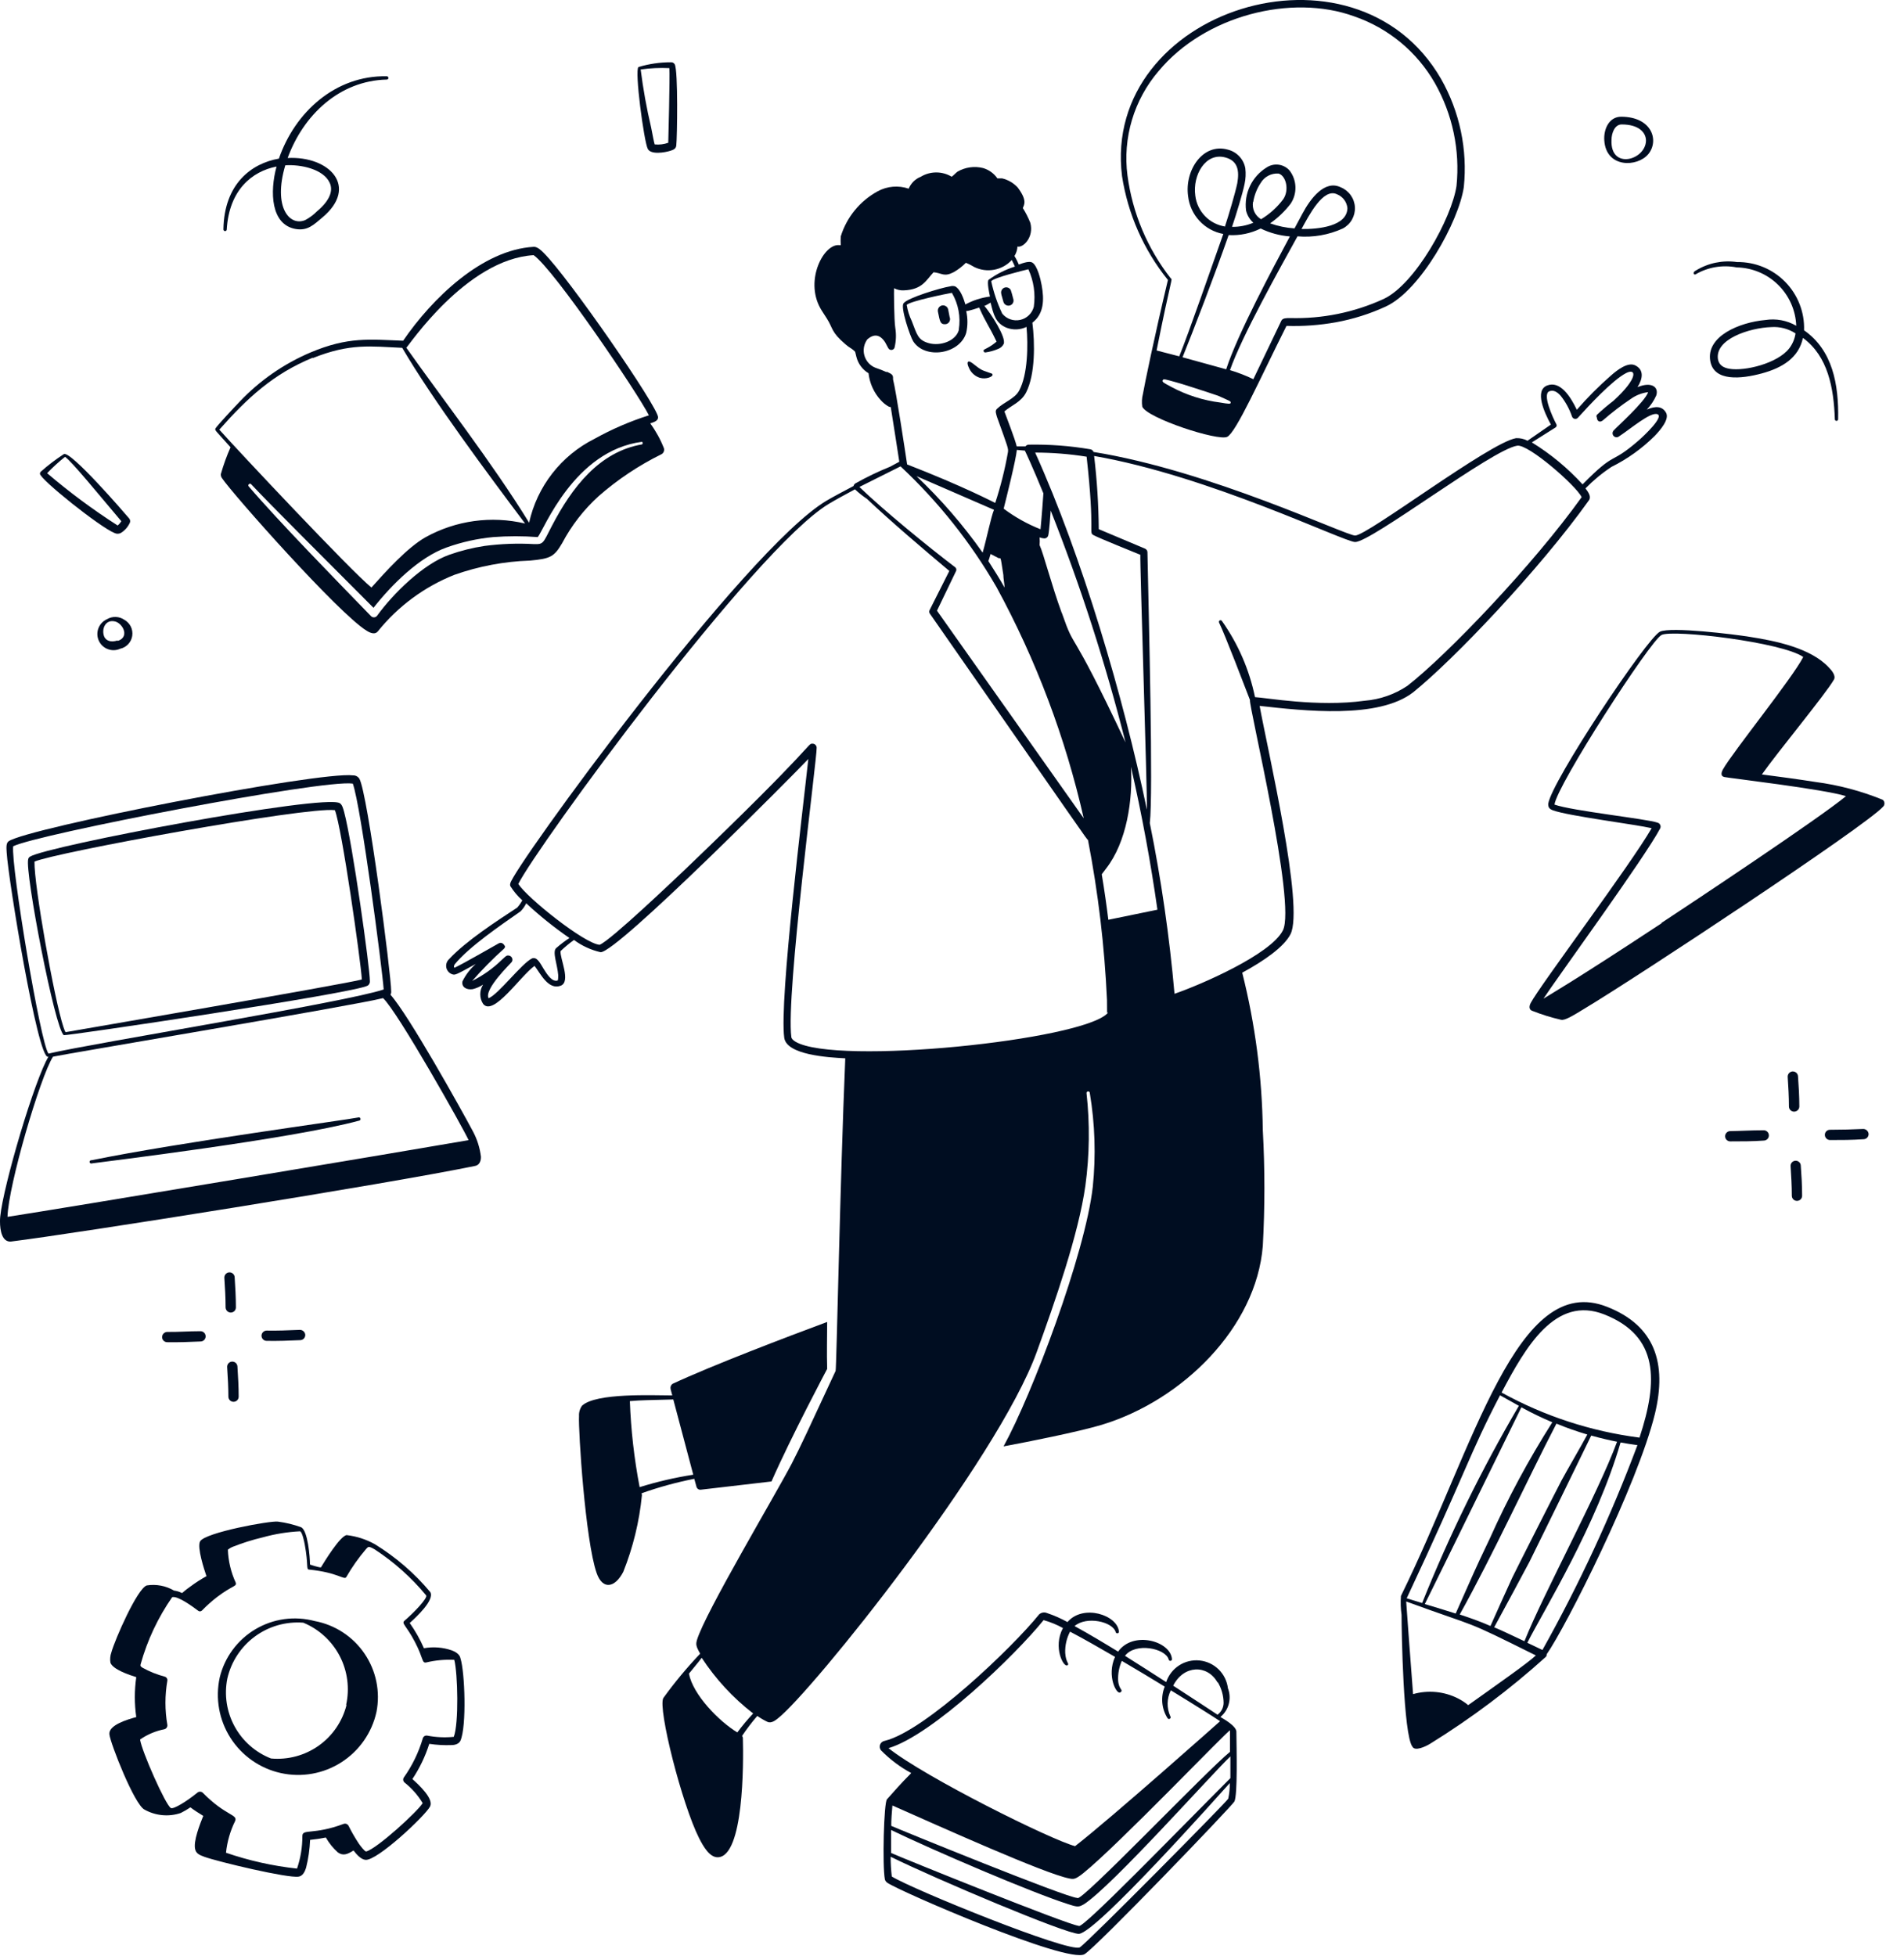
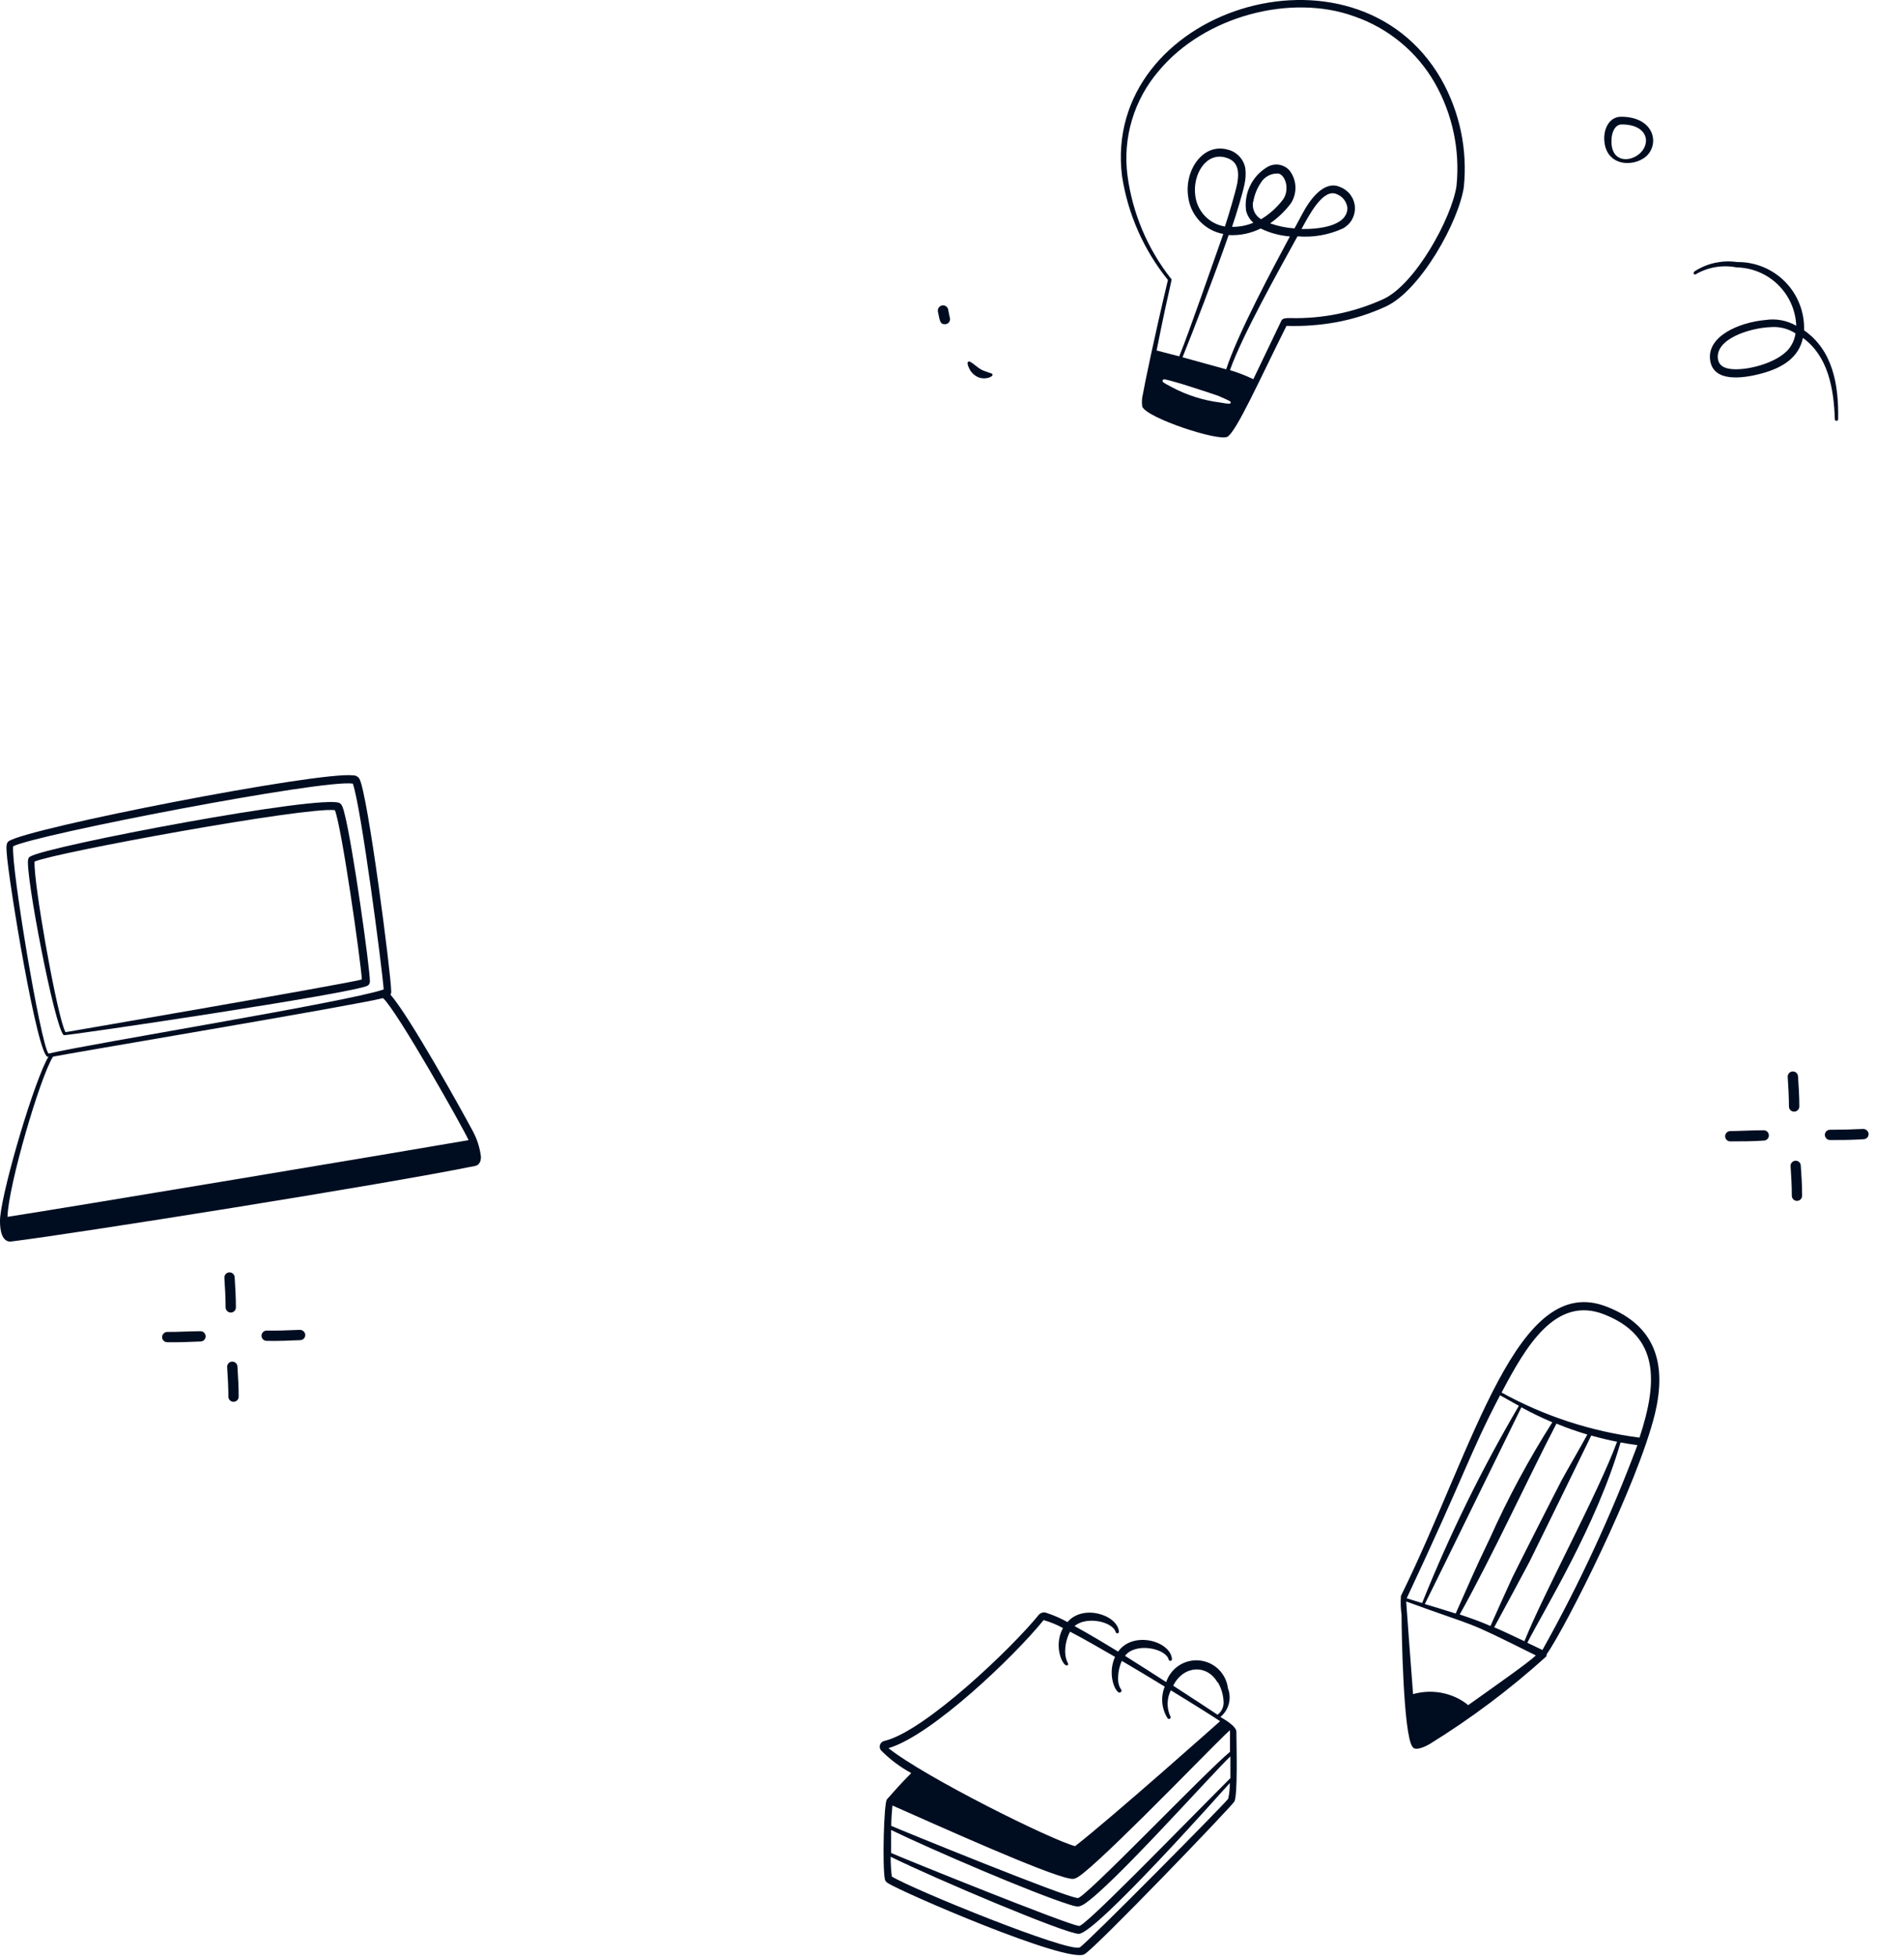
<svg xmlns="http://www.w3.org/2000/svg" fill="none" height="100%" overflow="visible" preserveAspectRatio="none" style="display: block;" viewBox="0 0 74 76" width="100%">
  <g id="Group">
-     <path d="M24.94 58.029C25.607 57.792 26.29 57.605 26.984 57.468L27.068 57.776C27.078 57.813 27.1 57.844 27.131 57.866C27.162 57.887 27.199 57.897 27.236 57.892L29.984 57.572C30.74 55.849 32.128 53.236 32.148 53.197C32.128 52.544 32.148 51.996 32.148 51.373C30.576 51.956 27.668 53.065 26.148 53.773C26.114 53.795 26.087 53.827 26.072 53.865C26.057 53.903 26.055 53.945 26.064 53.984C26.064 53.984 26.092 54.084 26.128 54.228C25.384 54.228 23.156 54.12 22.62 54.629C22.537 54.745 22.496 54.886 22.504 55.029C22.472 55.581 22.748 59.868 23.188 61.129C23.416 61.788 23.896 61.717 24.224 61.084C24.604 60.133 24.848 59.132 24.948 58.112C24.948 58.06 24.936 58.065 24.94 58.029ZM24.48 54.449C24.968 54.408 25.12 54.416 26.168 54.385C26.356 55.096 26.744 56.56 26.944 57.309C26.239 57.418 25.542 57.58 24.86 57.792C24.648 56.689 24.521 55.571 24.48 54.449Z" fill="#000D21" id="Vector" />
-     <path d="M61.756 19.44C61.856 19.3 61.728 19.12 61.62 18.98C61.926 18.666 62.266 18.385 62.632 18.144C63.251 17.836 63.817 17.431 64.308 16.944C64.512 16.732 64.896 16.296 64.752 16.04C64.608 15.784 64.352 15.768 64.004 15.916C64.155 15.758 64.278 15.576 64.368 15.376C64.48 15.064 64.216 14.812 63.644 15.044C63.852 14.712 63.9 14.364 63.548 14.196C63.264 14.06 62.848 14.384 62.608 14.596C62.137 15.008 61.695 15.452 61.284 15.924C61.032 15.396 60.632 14.788 60.132 14.98C59.632 15.172 60.02 16.032 60.276 16.5L59.368 17.128C59.231 17.054 59.076 17.02 58.92 17.028C57.888 17.204 53.148 20.812 52.668 20.812C52.3 20.812 47.044 18.292 42.5 17.564C42.492 17.537 42.475 17.513 42.453 17.495C42.431 17.476 42.405 17.464 42.376 17.46C41.584 17.325 40.78 17.265 39.976 17.28C39.952 17.282 39.928 17.289 39.907 17.301C39.885 17.312 39.867 17.329 39.852 17.348H39.516C39.436 17.024 39.14 16.276 39.036 15.988C39.308 15.752 39.684 15.632 39.88 15.252C40.24 14.548 40.224 13.324 40.124 12.54C40.576 12.196 40.588 11.644 40.484 11.08C40.444 10.852 40.32 10.336 40.128 10.208C40.02 10.136 39.792 10.208 39.596 10.28C39.4 9.824 39.4 10.032 39.48 9.848C39.517 9.764 39.539 9.673 39.544 9.58C39.756 9.644 40.196 9.22 40.044 8.66C39.965 8.46 39.867 8.267 39.752 8.084C39.808 7.948 39.928 7.784 39.552 7.284C39.39 7.11 39.18 6.987 38.948 6.932H38.764C38.632 6.74 38.437 6.599 38.212 6.532C37.874 6.446 37.514 6.496 37.212 6.672C37.132 6.732 37.068 6.812 36.988 6.868C36.807 6.759 36.6 6.701 36.388 6.701C36.177 6.701 35.969 6.759 35.788 6.868C35.682 6.91 35.586 6.972 35.505 7.052C35.424 7.132 35.36 7.227 35.316 7.332C35.12 7.265 34.912 7.239 34.706 7.256C34.499 7.273 34.298 7.333 34.116 7.432C33.425 7.807 32.908 8.437 32.676 9.188C32.67 9.302 32.67 9.415 32.676 9.528H32.632C32.032 9.44 31.268 10.864 31.88 11.972C31.952 12.104 32.044 12.228 32.132 12.372C32.388 12.772 32.288 12.892 32.86 13.38C33.028 13.524 33.056 13.512 33.16 13.6C33.264 13.688 33.224 13.644 33.284 13.868C33.317 14 33.376 14.124 33.457 14.234C33.538 14.343 33.639 14.435 33.756 14.504C33.799 14.896 33.966 15.263 34.232 15.552C34.317 15.647 34.415 15.728 34.524 15.792C34.554 15.809 34.587 15.819 34.62 15.82C34.74 16.564 34.888 17.532 34.952 17.944L34.596 18.136C34.131 18.324 33.678 18.542 33.24 18.788C33.206 18.812 33.182 18.848 33.172 18.888C32.748 19.112 32.348 19.324 32.12 19.46C28.944 21.344 19.924 33.764 19.832 34.332C19.822 34.365 19.822 34.4 19.832 34.432C19.962 34.639 20.119 34.826 20.3 34.988C20.244 35.09 20.177 35.185 20.1 35.272C19.3 35.796 18.1 36.576 17.456 37.272C17.411 37.313 17.377 37.364 17.358 37.421C17.339 37.479 17.335 37.54 17.346 37.599C17.358 37.659 17.385 37.714 17.425 37.76C17.464 37.806 17.515 37.84 17.572 37.86C17.692 37.9 17.712 37.888 18.492 37.46C18.278 37.648 18.103 37.877 17.976 38.132C17.924 38.352 18.124 38.48 18.376 38.44C18.518 38.403 18.653 38.344 18.776 38.264C18.704 38.376 18.666 38.506 18.666 38.638C18.666 38.771 18.704 38.901 18.776 39.012C19.176 39.516 20.224 37.928 20.776 37.536C21 37.82 21.304 38.484 21.788 38.308C22.208 38.152 21.748 37.228 21.788 36.96C21.951 36.804 22.125 36.66 22.308 36.528C22.617 36.757 22.97 36.919 23.344 37.004C24.004 37.004 30.892 30.052 31.416 29.496C31.228 31.264 30.28 38.852 30.48 40.328C30.572 40.996 32.176 41.092 32.852 41.128C32.648 45.928 32.512 53.2 32.476 53.276C31.416 55.56 31.128 56.184 30.772 56.876C30.124 58.116 27.396 62.692 27.088 63.732C27.044 63.896 27.04 63.96 27.212 64.264C26.697 64.806 26.218 65.382 25.78 65.988C25.56 66.388 26.504 70.116 27.172 71.436C27.324 71.732 27.572 72.188 27.904 72.176C28.904 72.14 28.9 68.548 28.872 67.544C28.872 67.513 28.861 67.484 28.84 67.46C29.022 67.19 29.219 66.931 29.432 66.684C29.559 66.772 29.693 66.85 29.832 66.916C29.968 66.976 30.12 66.872 30.232 66.78C31.564 65.732 38.748 56.78 40.288 52.556C40.988 50.628 41.92 47.964 42.184 46.076C42.346 44.883 42.361 43.674 42.228 42.476C42.228 42.459 42.235 42.443 42.247 42.431C42.259 42.419 42.275 42.412 42.292 42.412C42.309 42.412 42.326 42.419 42.338 42.431C42.35 42.443 42.356 42.459 42.356 42.476C42.557 43.681 42.596 44.906 42.472 46.12C42.176 48.74 40.108 54.2 39.004 56.208C39.956 56.032 41.892 55.648 42.828 55.368C45.948 54.42 48.828 51.592 49.08 48.416C49.162 46.92 49.162 45.421 49.08 43.924C49.053 41.859 48.785 39.804 48.28 37.8C49.128 37.34 49.904 36.8 50.156 36.304C50.696 35.244 49.268 29.144 48.956 27.432C50.664 27.62 53.572 27.96 54.928 26.9C56.48 25.652 59.832 22.14 61.756 19.44ZM28.656 67.324C27.936 66.888 26.928 65.852 26.776 65.04C26.94 64.832 27.112 64.64 27.272 64.424C27.814 65.252 28.49 65.983 29.272 66.588C29.053 66.821 28.847 67.067 28.656 67.324ZM60.456 16.612C60.477 16.599 60.492 16.579 60.498 16.555C60.504 16.531 60.5 16.506 60.488 16.484C60.348 16.224 59.928 15.308 60.22 15.204C60.388 15.14 60.536 15.244 60.66 15.384C60.85 15.625 60.997 15.895 61.096 16.184C61.104 16.208 61.117 16.229 61.136 16.245C61.154 16.262 61.177 16.273 61.201 16.277C61.225 16.282 61.25 16.28 61.273 16.271C61.297 16.262 61.317 16.248 61.332 16.228C61.732 15.784 62.668 14.772 63.196 14.5C63.596 14.292 63.692 14.676 62.712 15.572C62.487 15.744 62.271 15.927 62.064 16.12C62.053 16.136 62.047 16.155 62.047 16.174C62.047 16.194 62.053 16.213 62.064 16.228C62.064 16.332 62.148 16.448 62.292 16.34C62.64 16.035 63.008 15.753 63.392 15.496C63.589 15.357 63.817 15.269 64.056 15.24C63.936 15.608 62.82 16.608 62.724 16.72C62.694 16.748 62.675 16.786 62.673 16.827C62.67 16.867 62.684 16.908 62.711 16.939C62.737 16.97 62.775 16.989 62.816 16.992C62.856 16.995 62.897 16.983 62.928 16.956C63.372 16.668 64.148 15.996 64.416 16.096C64.684 16.196 63.888 16.94 63.688 17.116C62.54 18.112 62.836 17.472 61.508 18.824C60.93 18.191 60.267 17.642 59.536 17.192L60.456 16.612ZM43.076 35.744C43.008 35.192 42.924 34.596 42.82 33.976L42.992 33.748C43.792 32.72 44.032 31.084 43.956 29.8C44.384 31.676 44.724 33.52 44.984 35.352L43.076 35.744ZM37.128 22.048C36.076 21.248 34.384 19.868 33.4 18.924L35 18.124C36.469 19.497 37.727 21.079 38.732 22.82C40.269 25.644 41.409 28.666 42.12 31.8L36.416 23.732L37.16 22.188C37.17 22.165 37.172 22.138 37.167 22.113C37.161 22.088 37.148 22.066 37.128 22.048ZM39.832 17.512C39.856 17.556 40.132 18.144 40.552 19.172C40.552 19.216 40.476 20.216 40.44 20.568C39.93 20.366 39.448 20.097 39.008 19.768C39.096 19.42 39.492 17.84 39.52 17.484L39.832 17.512ZM38.412 21.808C38.44 21.736 38.468 21.64 38.5 21.528L38.768 21.668C38.92 21.768 38.86 21.464 38.996 22.344C38.996 22.492 39.036 22.656 39.044 22.836C38.86 22.504 38.632 22.148 38.416 21.808H38.412ZM38.188 21.472C37.433 20.401 36.572 19.406 35.62 18.504L38.632 19.812C38.516 20.088 38.348 20.932 38.192 21.472H38.188ZM41.264 23.816C40.864 22.724 40.556 21.504 40.404 21.184C40.413 21.085 40.413 20.984 40.404 20.884C40.462 20.906 40.523 20.919 40.584 20.924C40.623 20.925 40.66 20.911 40.69 20.886C40.719 20.861 40.739 20.827 40.744 20.788C40.776 20.656 40.828 19.988 40.836 19.84C42 22.778 42.971 25.789 43.744 28.852C41.484 24.044 41.832 25.436 41.268 23.816H41.264ZM44.572 31.452C43.66 27.08 42.056 21.628 40.232 17.588C40.902 17.589 41.571 17.642 42.232 17.748C42.572 20.788 42.288 20.684 42.516 20.804C42.744 20.924 44.116 21.476 44.32 21.56C44.3 21.868 44.588 30.676 44.576 31.452H44.572ZM39.968 10.464C40.177 10.919 40.25 11.425 40.18 11.92C40.148 12.047 40.081 12.161 39.987 12.252C39.893 12.342 39.776 12.405 39.649 12.432C39.522 12.46 39.389 12.452 39.266 12.409C39.143 12.366 39.035 12.29 38.952 12.188C38.761 11.786 38.618 11.364 38.524 10.928C38.632 10.788 39.784 10.508 39.968 10.464ZM34.464 14.464C34.318 14.398 34.169 14.339 34.016 14.288C33.914 14.246 33.823 14.181 33.75 14.099C33.676 14.016 33.623 13.918 33.594 13.811C33.564 13.704 33.56 13.592 33.58 13.484C33.601 13.375 33.646 13.273 33.712 13.184C33.964 12.972 34.192 12.984 34.4 13.3C34.532 13.544 34.528 13.564 34.588 13.588C34.606 13.596 34.624 13.6 34.643 13.6C34.662 13.599 34.68 13.595 34.697 13.587C34.714 13.579 34.73 13.568 34.742 13.553C34.754 13.539 34.763 13.523 34.768 13.504C34.828 13.254 34.837 12.995 34.796 12.74C34.748 12.464 34.74 11.24 34.748 11.2C34.865 11.262 34.996 11.291 35.128 11.284C35.852 11.256 35.996 10.884 36.284 10.58C36.616 10.612 36.684 10.772 37.06 10.58C37.236 10.48 37.398 10.357 37.54 10.212C37.655 10.259 37.766 10.316 37.872 10.38C38.112 10.496 38.382 10.531 38.644 10.481C38.905 10.432 39.144 10.3 39.324 10.104C39.368 10.188 39.408 10.272 39.444 10.36C39.077 10.475 38.731 10.649 38.42 10.876C38.352 10.96 38.452 11.416 38.476 11.524C38.141 11.567 37.817 11.671 37.52 11.832C37.46 11.624 37.328 11.236 37.12 11.128C37.058 11.109 36.991 11.109 36.928 11.128C36.568 11.184 35.276 11.572 35.12 11.784C34.984 11.932 35.372 13.076 35.492 13.264C35.952 13.976 37.3 13.768 37.552 12.936C37.615 12.657 37.615 12.368 37.552 12.088C37.668 12.088 38.016 11.964 38.056 11.952C38.332 12.572 38.412 12.608 38.732 13.276C38.688 13.312 38.616 13.372 38.556 13.412C38.272 13.6 38.212 13.568 38.228 13.648C38.233 13.664 38.243 13.678 38.257 13.687C38.271 13.696 38.288 13.699 38.304 13.696C38.472 13.672 38.636 13.627 38.792 13.56C38.886 13.526 38.963 13.457 39.008 13.368C39.12 13.116 38.5 12.168 38.256 11.884C38.304 11.884 38.416 11.804 38.5 11.76C38.612 12.208 38.688 12.56 39.12 12.736C39.245 12.784 39.378 12.805 39.512 12.8C39.645 12.794 39.776 12.762 39.896 12.704C39.96 13.408 39.948 14.552 39.612 15.176C39.44 15.5 39.016 15.624 38.744 15.892C38.664 15.968 38.716 16.076 38.744 16.192C39.188 17.428 39.196 17.424 39.172 17.584C39.055 18.248 38.89 18.904 38.68 19.544C38.58 19.5 37.456 18.904 35.256 18.048C35.188 17.596 34.824 15.184 34.708 14.74C34.716 14.584 34.696 14.548 34.464 14.444V14.464ZM37.264 12.832C37.136 13.268 36.532 13.456 36.1 13.336C35.668 13.216 35.64 12.996 35.436 12.476C35.341 12.278 35.275 12.066 35.24 11.848C35.372 11.704 36.816 11.408 36.996 11.38C37.249 11.812 37.343 12.319 37.264 12.812V12.832ZM21.612 36.848C21.46 36.996 21.664 37.48 21.696 37.9C21.696 37.936 21.696 38.092 21.672 38.104C21.452 38.176 21.248 37.844 21.124 37.644C21 37.444 20.876 37.172 20.68 37.244C20.28 37.432 19.352 38.664 18.988 38.792C18.804 38.44 19.856 37.436 19.892 37.38C19.908 37.355 19.916 37.325 19.916 37.295C19.916 37.265 19.907 37.236 19.892 37.21C19.876 37.185 19.854 37.164 19.827 37.15C19.8 37.136 19.77 37.13 19.74 37.132C19.668 37.132 19.62 37.196 19.508 37.296C19.168 37.629 18.778 37.907 18.352 38.12C18.738 37.678 19.151 37.26 19.588 36.868C19.61 36.846 19.625 36.819 19.632 36.788C19.632 36.788 19.548 36.576 19.384 36.66C19.152 36.788 18.024 37.44 17.668 37.608C17.62 37.576 17.648 37.528 17.668 37.48C18.232 36.788 19.472 35.948 20.232 35.416C20.322 35.325 20.396 35.219 20.452 35.104C20.979 35.594 21.54 36.045 22.132 36.452C21.95 36.572 21.776 36.704 21.612 36.848ZM30.92 40.484C30.832 40.428 30.768 40.376 30.756 40.304C30.536 38.672 31.76 29.424 31.74 29.06C31.74 29.039 31.736 29.018 31.728 28.998C31.72 28.979 31.707 28.961 31.692 28.946C31.677 28.931 31.659 28.919 31.639 28.911C31.619 28.904 31.598 28.9 31.576 28.9C31.372 28.9 31.732 28.9 26.636 33.78C26.3 34.096 23.732 36.552 23.304 36.716C22.716 36.672 20.504 34.908 20.144 34.352C20.84 32.944 29.28 21.36 32.2 19.588C32.424 19.452 32.808 19.24 33.228 19.016C33.374 19.153 33.53 19.278 33.696 19.388C34.624 20.268 35.916 21.364 36.896 22.188L36.132 23.704C36.121 23.724 36.115 23.747 36.115 23.77C36.115 23.794 36.121 23.816 36.132 23.836C42.336 32.736 42.244 32.636 42.284 32.636C42.682 34.693 42.929 36.776 43.024 38.868C43.024 39.432 43.024 39.384 43.048 39.344C43.072 39.304 43.048 39.372 43.048 39.372C42.08 40.428 32.5 41.412 30.92 40.484ZM53.032 27.232C51.22 27.484 49.172 27.108 48.776 27.092C48.556 26.026 48.118 25.017 47.488 24.128C47.479 24.116 47.465 24.107 47.449 24.104C47.433 24.101 47.416 24.104 47.403 24.112C47.389 24.121 47.379 24.134 47.375 24.15C47.371 24.166 47.373 24.182 47.38 24.196C47.612 24.668 48.388 26.704 48.58 27.2C48.52 27.392 50.388 35.116 49.86 36.156C49.388 37.096 46.64 38.28 45.648 38.62C45.452 36.394 45.132 34.179 44.688 31.988C44.824 30.836 44.648 23.988 44.596 21.456C44.595 21.427 44.585 21.399 44.568 21.375C44.551 21.351 44.528 21.332 44.5 21.32L42.704 20.564C42.696 19.614 42.636 18.664 42.524 17.72C47.008 18.496 52.232 21.06 52.668 21.064C53.3 21.064 57.996 17.464 58.968 17.32C59.4 17.252 61.256 18.872 61.472 19.32C59.576 21.968 56.244 25.448 54.7 26.652C54.203 26.985 53.629 27.185 53.032 27.232Z" fill="#000D21" id="Vector_2" />
    <path d="M36.852 12.032C36.847 12.006 36.837 11.981 36.823 11.959C36.808 11.936 36.789 11.917 36.767 11.902C36.745 11.887 36.72 11.877 36.694 11.871C36.668 11.866 36.641 11.865 36.614 11.87C36.588 11.875 36.563 11.886 36.541 11.9C36.518 11.915 36.499 11.934 36.484 11.956C36.469 11.978 36.459 12.003 36.453 12.029C36.448 12.055 36.447 12.082 36.452 12.108C36.532 12.508 36.548 12.6 36.724 12.6C36.758 12.601 36.79 12.592 36.82 12.577C36.849 12.561 36.874 12.538 36.892 12.51C36.91 12.482 36.922 12.45 36.924 12.417C36.927 12.384 36.922 12.351 36.908 12.32C36.896 12.256 36.86 12.068 36.852 12.032ZM38.076 14.68C38.336 14.756 38.584 14.632 38.576 14.568C38.568 14.504 38.576 14.536 38.224 14.404C37.988 14.316 37.728 14.004 37.636 14.052C37.544 14.1 37.684 14.356 37.716 14.404C37.802 14.534 37.929 14.632 38.076 14.68ZM45.392 10.88C44.868 13.076 44.484 14.94 44.42 15.312C44.378 15.474 44.37 15.643 44.396 15.808C44.608 16.26 47.348 17.152 47.696 16.976C48.044 16.8 48.948 14.764 50 12.664C50.645 12.685 51.29 12.638 51.924 12.524C52.593 12.402 53.243 12.196 53.86 11.912C55.212 11.288 56.692 8.616 56.892 7.272C57.042 5.813 56.733 4.344 56.008 3.068C52.652 -2.752 42.808 0.38 43.608 6.844C43.837 8.324 44.452 9.716 45.392 10.88ZM47.832 15.644C47.832 15.708 47.76 15.7 47.432 15.644C46.761 15.56 46.112 15.353 45.516 15.032C45.236 14.88 45.16 14.848 45.188 14.78C45.216 14.712 45.276 14.736 45.708 14.856C45.748 14.856 46.988 15.256 47.344 15.38C47.804 15.588 47.832 15.588 47.832 15.644ZM47.76 9.136C48.188 9.159 48.613 9.07 48.996 8.88C49.352 9.053 49.738 9.157 50.132 9.188C49.46 10.44 48.096 12.992 47.656 14.352L45.96 13.884C46.36 12.9 47.244 10.596 47.752 9.136H47.76ZM47.62 8.804C47.322 8.759 47.046 8.618 46.836 8.401C46.626 8.184 46.492 7.904 46.456 7.604C46.344 6.804 46.856 5.908 47.628 6.12C48.112 6.252 48.172 6.636 48.088 7.12C48.016 7.472 47.756 8.356 47.612 8.788L47.62 8.804ZM48.708 7.844C48.751 7.583 48.849 7.333 48.996 7.112C49.066 6.992 49.169 6.894 49.292 6.829C49.415 6.764 49.553 6.735 49.692 6.744C49.988 6.832 50.116 7.392 49.872 7.744C49.638 8.056 49.346 8.319 49.012 8.52C48.898 8.453 48.806 8.352 48.75 8.231C48.695 8.111 48.677 7.975 48.7 7.844H48.708ZM45.032 2.76C46.824 0.604 50.196 -0.252 52.632 0.636C53.956 1.091 55.069 2.01 55.764 3.224C56.454 4.438 56.749 5.836 56.608 7.224C56.424 8.468 55.008 11.052 53.764 11.624C52.627 12.143 51.386 12.395 50.136 12.36C50 12.36 49.856 12.36 49.804 12.456C49.568 12.936 49.136 13.864 48.712 14.736C48.419 14.595 48.116 14.477 47.804 14.384C48.268 13.056 49.732 10.448 50.428 9.184C51.031 9.236 51.638 9.131 52.188 8.88C52.337 8.802 52.461 8.683 52.544 8.537C52.627 8.391 52.668 8.224 52.66 8.056C52.652 7.888 52.596 7.726 52.499 7.589C52.402 7.451 52.268 7.344 52.112 7.28C51.492 6.976 50.936 7.704 50.612 8.316C50.524 8.476 50.424 8.664 50.312 8.876C49.989 8.855 49.67 8.789 49.364 8.68C49.669 8.467 49.938 8.208 50.164 7.912C50.291 7.721 50.355 7.495 50.348 7.266C50.341 7.037 50.263 6.815 50.124 6.632C50.016 6.506 49.865 6.424 49.7 6.401C49.535 6.378 49.367 6.416 49.228 6.508C48.948 6.681 48.724 6.93 48.582 7.226C48.44 7.523 48.387 7.854 48.428 8.18C48.472 8.365 48.571 8.531 48.712 8.656C48.45 8.765 48.168 8.82 47.884 8.816C48.044 8.344 48.304 7.492 48.372 7.144C48.415 6.946 48.424 6.742 48.4 6.54C48.369 6.367 48.289 6.207 48.169 6.079C48.049 5.95 47.895 5.859 47.724 5.816C46.752 5.54 46.036 6.616 46.176 7.62C46.216 7.98 46.37 8.318 46.617 8.583C46.863 8.848 47.188 9.027 47.544 9.092C47.032 10.532 46.232 12.856 45.832 13.848L44.952 13.62C45.516 10.788 45.584 10.856 45.504 10.82C44.596 9.662 44.014 8.28 43.82 6.82C43.726 6.097 43.785 5.361 43.994 4.661C44.203 3.962 44.557 3.314 45.032 2.76ZM50.584 8.9C50.864 8.392 51.424 7.28 51.968 7.552C52.077 7.596 52.172 7.669 52.242 7.763C52.313 7.857 52.356 7.968 52.368 8.084C52.36 8.788 51.264 8.912 50.568 8.9H50.584ZM65.896 10.664C66.378 10.381 66.948 10.284 67.496 10.392C68.099 10.403 68.675 10.644 69.105 11.066C69.536 11.488 69.789 12.058 69.812 12.66C69.45 12.45 69.026 12.371 68.612 12.436C67.608 12.524 66.296 13.068 66.472 14.036C66.616 14.836 67.672 14.728 68.472 14.512C69.272 14.296 69.908 13.904 70.072 13.132C71.044 13.84 71.272 15.08 71.312 16.292C71.312 16.309 71.319 16.326 71.331 16.338C71.343 16.35 71.359 16.356 71.376 16.356C71.393 16.356 71.41 16.35 71.422 16.338C71.434 16.326 71.44 16.309 71.44 16.292C71.468 14.936 71.224 13.608 70.116 12.836C70.128 12.489 70.069 12.143 69.942 11.819C69.816 11.496 69.626 11.201 69.382 10.953C69.139 10.705 68.847 10.509 68.526 10.377C68.205 10.245 67.86 10.179 67.512 10.184C66.957 10.103 66.391 10.219 65.912 10.512C65.764 10.584 65.832 10.692 65.896 10.664ZM69.544 13.532C69.092 14.124 67.812 14.432 67.22 14.332C67 14.296 66.82 14.204 66.772 13.976C66.628 13.176 68.008 12.74 68.832 12.712C69.168 12.687 69.502 12.773 69.784 12.956C69.754 13.166 69.671 13.364 69.544 13.532ZM64.064 5.988C64.492 5.46 64.204 4.54 63.008 4.536C62.544 4.536 62.32 5.008 62.352 5.46C62.424 6.536 63.636 6.504 64.064 5.988ZM62.632 5.44C62.632 5.176 62.756 4.832 63.032 4.836C63.676 4.836 63.972 5.136 63.972 5.468C63.956 6.224 62.58 6.616 62.632 5.44ZM62.468 50.788C58.952 49.384 57.32 56.18 54.448 62.02C54.43 62.266 54.438 62.513 54.472 62.756C54.472 63.368 54.54 67.42 54.896 67.88C54.992 68.064 55.396 67.88 55.584 67.764C57.181 66.776 58.686 65.646 60.08 64.388C60.092 64.375 60.101 64.359 60.107 64.342C60.112 64.325 60.114 64.306 60.112 64.288C60.856 63.228 63.644 57.708 64.32 54.94C64.792 52.98 64.324 51.52 62.468 50.788ZM63.724 55.868C61.842 55.627 60.022 55.033 58.36 54.116C59.296 52.344 60.452 50.324 62.36 51.084C64.484 51.928 64.44 53.676 63.724 55.856V55.868ZM57.068 66.268C56.946 66.165 56.811 66.077 56.668 66.004C56.128 65.73 55.503 65.67 54.92 65.836C54.88 65.36 54.652 62.264 54.652 62.236C57.648 63.332 56.724 62.856 59.692 64.332C59.38 64.628 58.208 65.448 57.068 66.26V66.268ZM59.132 54.692C59.522 54.906 59.923 55.099 60.332 55.272C59.416 56.713 58.605 58.218 57.908 59.776C57.236 61.18 57.26 61.172 56.576 62.704C56.176 62.576 55.776 62.456 55.376 62.336C55.808 61.476 58.88 55.188 59.132 54.684V54.692ZM56.732 62.744C58.032 60.412 59.356 57.512 60.492 55.324C60.892 55.492 61.292 55.628 61.692 55.748C61.48 56.148 60.86 57.212 60.696 57.52C60.532 57.828 58.888 61.068 58.772 61.316C58.588 61.716 58.084 62.832 57.928 63.188C57.52 63.008 57.128 62.872 56.716 62.736L56.732 62.744ZM58.072 63.24C58.316 62.796 59.32 60.932 59.444 60.692C59.632 60.32 61.728 56.036 61.844 55.788C62.212 55.892 62.6 55.98 62.848 56.028C62.116 58.028 60.008 61.88 59.248 63.78C58.556 63.456 58.4 63.376 58.056 63.232L58.072 63.24ZM58.316 54.232L59.032 54.632C57.589 57.09 56.333 59.651 55.272 62.296L54.672 62.112C56.996 57.16 57.104 56.512 58.3 54.224L58.316 54.232ZM59.964 64.128L59.36 63.84C60.012 62.56 62.052 59.276 62.984 56.056C63.208 56.096 63.428 56.132 63.64 56.16C62.612 58.903 61.378 61.564 59.948 64.12L59.964 64.128ZM47.432 66.724C47.592 66.592 47.706 66.414 47.758 66.213C47.81 66.013 47.799 65.802 47.724 65.608C47.69 65.33 47.563 65.071 47.362 64.874C47.161 64.678 46.9 64.556 46.62 64.528C46.341 64.5 46.06 64.568 45.825 64.721C45.589 64.874 45.413 65.102 45.324 65.368C44.812 65.036 44.256 64.684 43.724 64.348C44.124 63.816 45.3 64.052 45.42 64.488C45.423 64.505 45.432 64.521 45.446 64.531C45.46 64.541 45.477 64.545 45.494 64.542C45.511 64.54 45.526 64.531 45.537 64.517C45.547 64.503 45.551 64.485 45.548 64.468C45.488 63.772 44.04 63.364 43.456 64.184C42.94 63.868 42.3 63.484 41.764 63.192C42.224 62.792 43.252 63.016 43.364 63.432C43.37 63.447 43.38 63.459 43.393 63.466C43.406 63.473 43.422 63.476 43.437 63.473C43.451 63.47 43.465 63.462 43.474 63.45C43.484 63.438 43.489 63.424 43.488 63.408C43.436 62.76 42.096 62.324 41.488 63.036C41.234 62.894 40.966 62.776 40.688 62.684C40.638 62.663 40.582 62.657 40.528 62.667C40.474 62.677 40.424 62.703 40.384 62.74C39.372 64 35.96 67.272 34.384 67.652C34.345 67.658 34.307 67.675 34.276 67.7C34.245 67.725 34.221 67.757 34.206 67.795C34.191 67.832 34.187 67.873 34.193 67.912C34.199 67.952 34.215 67.989 34.24 68.02C34.586 68.372 34.983 68.67 35.416 68.904C35.016 69.304 34.704 69.664 34.472 69.924C34.352 70.052 34.288 72.5 34.392 73.04C34.408 73.093 34.442 73.139 34.488 73.168C34.992 73.512 41.484 76.32 42.148 75.944C42.592 75.692 47.892 70.176 47.976 70.008C48.104 69.744 48.06 67.984 48.052 67.28C48.02 67.068 47.624 66.84 47.432 66.724ZM34.632 72.008V71.116C36.292 71.916 40.092 73.548 41.532 74.004C41.9 74.124 41.932 74.108 42.124 74.004C43.224 73.3 47.108 68.924 47.82 68.256V69.1C45.66 71.264 41.992 75.056 41.924 74.84C41.528 74.816 34.976 72.168 34.632 72.008ZM47.332 65.376C47.476 65.619 47.553 65.895 47.556 66.176C47.555 66.266 47.533 66.354 47.492 66.434C47.451 66.514 47.392 66.583 47.32 66.636C46.984 66.412 46.348 65.996 45.596 65.508C46.008 64.696 46.924 64.684 47.316 65.376H47.332ZM34.532 67.936C36.236 67.432 39.472 64.312 40.56 62.96C40.822 63.033 41.075 63.137 41.312 63.268C40.912 64.012 41.34 64.828 41.492 64.712C41.576 64.648 41.424 64.624 41.4 64.232C41.39 63.946 41.455 63.662 41.588 63.408C42.14 63.696 42.788 64.072 43.336 64.388C43 65.136 43.404 65.876 43.544 65.768C43.684 65.66 43.48 65.684 43.456 65.292C43.447 65.035 43.496 64.779 43.6 64.544C44.164 64.876 44.74 65.22 45.268 65.544C45.187 65.744 45.155 65.96 45.174 66.174C45.194 66.388 45.264 66.595 45.38 66.776C45.386 66.783 45.392 66.789 45.4 66.793C45.407 66.798 45.415 66.8 45.424 66.802C45.432 66.803 45.441 66.802 45.449 66.8C45.458 66.797 45.465 66.794 45.472 66.788C45.479 66.783 45.485 66.777 45.489 66.769C45.493 66.762 45.496 66.754 45.497 66.745C45.498 66.736 45.498 66.728 45.496 66.719C45.493 66.711 45.49 66.703 45.484 66.696C45.412 66.537 45.377 66.365 45.38 66.19C45.384 66.016 45.426 65.844 45.504 65.688C46.436 66.256 47.188 66.732 47.42 66.888C47.376 66.928 43.204 70.64 41.784 71.744C40.852 71.5 35.96 69.072 34.532 67.936ZM34.684 70.164C36.496 70.964 40.612 72.82 41.56 73C41.724 73.032 41.788 73.044 42.1 72.796C43.432 71.728 47.764 67.196 47.804 67.244C47.806 67.256 47.806 67.269 47.804 67.28V68.08C46.912 68.796 41.952 74.004 41.872 73.756C41.472 73.756 34.972 71.104 34.64 70.956C34.632 70.788 34.668 70.34 34.684 70.164ZM41.968 75.676C41.568 75.904 35.476 73.428 34.66 72.924C34.63 72.67 34.615 72.413 34.616 72.156C36.368 73.02 41.464 75.172 41.932 75.152C42.616 75.116 47.452 69.672 47.796 69.292C47.8 69.497 47.78 69.701 47.736 69.9C47.668 70.032 42.232 75.528 41.968 75.676ZM8.828 53.128C8.856 53.556 8.876 53.928 8.876 54.276C8.876 54.33 8.897 54.38 8.935 54.418C8.972 54.455 9.023 54.476 9.076 54.476C9.129 54.476 9.18 54.455 9.218 54.418C9.255 54.38 9.276 54.33 9.276 54.276C9.276 53.904 9.256 53.536 9.228 53.1C9.225 53.047 9.2 52.998 9.16 52.963C9.12 52.928 9.067 52.911 9.014 52.914C8.961 52.918 8.912 52.943 8.877 52.983C8.842 53.023 8.825 53.075 8.828 53.128ZM69.776 45.108C69.75 45.11 69.725 45.117 69.701 45.128C69.678 45.14 69.657 45.156 69.64 45.176C69.623 45.195 69.609 45.218 69.601 45.243C69.593 45.268 69.59 45.294 69.592 45.32C69.616 45.688 69.64 46.084 69.64 46.468C69.64 46.522 69.661 46.572 69.699 46.61C69.736 46.647 69.787 46.668 69.84 46.668C69.893 46.668 69.944 46.647 69.982 46.61C70.019 46.572 70.04 46.522 70.04 46.468C70.04 46.068 70.016 45.668 69.988 45.292C69.987 45.266 69.98 45.241 69.969 45.217C69.957 45.194 69.941 45.173 69.921 45.156C69.901 45.139 69.878 45.126 69.853 45.117C69.829 45.109 69.802 45.106 69.776 45.108ZM7.792 52.132C7.845 52.132 7.896 52.111 7.934 52.074C7.971 52.036 7.992 51.986 7.992 51.932C7.992 51.879 7.971 51.828 7.934 51.791C7.896 51.754 7.845 51.732 7.792 51.732C7.308 51.732 6.904 51.768 6.504 51.76C6.451 51.76 6.4 51.781 6.361 51.819C6.323 51.856 6.301 51.907 6.3 51.96C6.3 52.014 6.321 52.064 6.359 52.102C6.396 52.139 6.447 52.16 6.5 52.16C6.912 52.168 7.364 52.152 7.792 52.132ZM68.536 43.924C68.056 43.924 67.652 43.952 67.248 43.956C67.195 43.956 67.144 43.977 67.107 44.015C67.069 44.053 67.048 44.103 67.048 44.156C67.048 44.209 67.069 44.26 67.107 44.298C67.144 44.335 67.195 44.356 67.248 44.356C67.68 44.356 68.128 44.356 68.56 44.324C68.613 44.321 68.663 44.297 68.698 44.257C68.734 44.218 68.751 44.166 68.748 44.112C68.745 44.059 68.721 44.01 68.681 43.974C68.641 43.939 68.589 43.921 68.536 43.924ZM8.72 49.66C8.744 50.028 8.768 50.424 8.768 50.808C8.769 50.861 8.791 50.911 8.828 50.949C8.865 50.986 8.916 51.007 8.968 51.008C9.021 51.008 9.072 50.987 9.11 50.95C9.147 50.912 9.168 50.861 9.168 50.808C9.168 50.408 9.144 50.008 9.12 49.632C9.117 49.579 9.092 49.53 9.052 49.495C9.012 49.46 8.959 49.443 8.906 49.446C8.853 49.45 8.804 49.475 8.769 49.515C8.734 49.555 8.717 49.607 8.72 49.66ZM69.932 43C69.932 42.6 69.908 42.2 69.88 41.824C69.877 41.771 69.852 41.722 69.812 41.687C69.772 41.652 69.719 41.635 69.666 41.638C69.613 41.642 69.564 41.667 69.529 41.707C69.494 41.747 69.477 41.799 69.48 41.852C69.504 42.22 69.528 42.616 69.528 43C69.528 43.053 69.549 43.104 69.587 43.142C69.624 43.179 69.675 43.2 69.728 43.2C69.782 43.2 69.833 43.179 69.871 43.142C69.909 43.105 69.931 43.054 69.932 43ZM11.672 52.08C11.699 52.079 11.724 52.073 11.748 52.062C11.772 52.051 11.794 52.036 11.812 52.016C11.829 51.997 11.843 51.974 11.852 51.95C11.861 51.925 11.865 51.899 11.864 51.872C11.86 51.82 11.837 51.771 11.798 51.736C11.759 51.7 11.709 51.68 11.656 51.68C11.172 51.7 10.768 51.716 10.364 51.708C10.311 51.708 10.26 51.73 10.223 51.767C10.185 51.804 10.164 51.855 10.164 51.908C10.164 51.962 10.185 52.012 10.223 52.05C10.26 52.087 10.311 52.108 10.364 52.108C10.792 52.116 11.24 52.1 11.672 52.08ZM72.416 43.872C72.016 43.892 71.572 43.904 71.128 43.904C71.102 43.903 71.076 43.908 71.051 43.917C71.026 43.926 71.004 43.941 70.984 43.959C70.966 43.977 70.95 43.999 70.94 44.023C70.93 44.048 70.924 44.074 70.924 44.1C70.924 44.154 70.945 44.205 70.983 44.243C71.02 44.281 71.071 44.303 71.124 44.304C71.58 44.304 71.948 44.304 72.432 44.272C72.459 44.271 72.484 44.265 72.508 44.254C72.532 44.243 72.554 44.228 72.572 44.208C72.589 44.189 72.603 44.166 72.612 44.142C72.621 44.117 72.625 44.091 72.624 44.064C72.619 44.012 72.595 43.964 72.557 43.929C72.519 43.893 72.469 43.873 72.416 43.872ZM2.48 40.228C2.532 40.268 13.812 38.596 14.296 38.3C14.323 38.281 14.345 38.255 14.358 38.225C14.373 38.195 14.379 38.161 14.376 38.128C14.376 37.612 13.7 32.768 13.376 31.56C13.336 31.412 13.296 31.264 13.204 31.212C12.592 30.844 1.808 32.876 1.164 33.292C1.147 33.303 1.132 33.317 1.12 33.333C1.108 33.35 1.1 33.368 1.096 33.388C0.96 33.872 2.132 39.988 2.48 40.228ZM1.34 33.484C2.108 33.136 11.896 31.344 13.016 31.484C13.288 32.184 14.016 37.312 14.064 38.064C13.508 38.228 2.632 40.096 2.592 40.104C2.552 40.112 2.548 40.16 2.464 39.908C2.112 38.852 1.32 34.388 1.34 33.484Z" fill="#000D21" id="Vector_3" />
    <path d="M15.176 38.656C15.198 38.616 15.208 38.57 15.204 38.524C15.204 37.888 14.292 30.828 13.968 30.264C13.943 30.223 13.907 30.189 13.864 30.166C13.821 30.142 13.773 30.131 13.724 30.132C12.384 29.968 1.08 32.176 0.336 32.692C0.232 32.764 0.248 32.944 0.26 33.136C0.324 34.188 1.46 41.108 1.86 41.068C1.904 41.068 1.888 41.036 1.784 41.248C1.16 42.532 -0.024 46.644 0 47.472C0 47.82 0.08 48.272 0.424 48.248C2.892 47.944 14.992 46.024 18.472 45.308C18.608 45.28 18.696 45.156 18.692 44.952C18.651 44.613 18.548 44.283 18.388 43.98C17.9 43.064 15.876 39.436 15.176 38.656ZM1.884 40.944C1.572 40.544 0.424 33.652 0.512 32.888C1.392 32.432 12.544 30.276 13.712 30.452C14.032 31.332 14.86 37.688 14.912 38.452C13.496 38.94 3.692 40.524 1.884 40.944ZM2.06 41.064C2.396 40.98 13.84 39.064 14.888 38.788C15.46 39.32 18.044 43.916 18.212 44.308C15.916 44.708 2.296 46.984 0.292 47.288C0.32 46.076 1.564 41.84 2.06 41.064Z" fill="#000D21" id="Vector_4" />
-     <path d="M3.564 45.212C3.912 45.16 11.296 44.273 13.964 43.548C13.981 43.544 13.995 43.534 14.004 43.519C14.012 43.504 14.015 43.487 14.01 43.471C14.006 43.454 13.995 43.44 13.981 43.431C13.966 43.423 13.949 43.42 13.932 43.425C13.408 43.532 7.016 44.385 3.556 45.089C3.547 45.087 3.537 45.087 3.528 45.09C3.518 45.093 3.51 45.097 3.502 45.104C3.495 45.11 3.489 45.118 3.486 45.127C3.482 45.136 3.481 45.146 3.481 45.156C3.482 45.165 3.485 45.175 3.489 45.183C3.494 45.192 3.501 45.199 3.509 45.204C3.517 45.21 3.526 45.213 3.536 45.215C3.545 45.216 3.555 45.215 3.564 45.212ZM8.96 17.381C8.811 17.718 8.685 18.066 8.584 18.421C8.578 18.477 8.594 18.535 8.628 18.581C9.032 19.189 13.172 23.857 14.252 24.512C14.4 24.605 14.576 24.669 14.684 24.537C15.469 23.56 16.493 22.804 17.656 22.34C18.603 22.005 19.596 21.818 20.6 21.785C21.4 21.712 21.54 21.633 21.848 21.108C22.212 20.419 22.694 19.799 23.272 19.276C24.01 18.631 24.829 18.085 25.708 17.652C25.748 17.63 25.779 17.595 25.796 17.553C25.814 17.511 25.817 17.464 25.804 17.421C25.669 17.076 25.49 16.751 25.272 16.453C25.416 16.404 25.576 16.36 25.576 16.216C25.576 15.816 22.088 10.768 21.12 9.816C21.02 9.716 20.876 9.584 20.744 9.592C18.744 9.704 16.796 11.592 15.668 13.241C14.376 13.193 13.54 13.076 12.068 13.697C11.029 14.138 10.092 14.789 9.316 15.608C9.196 15.732 8.38 16.596 8.368 16.665C8.356 16.733 8.38 16.733 8.96 17.381ZM24.96 17.268C23.292 17.552 22.228 18.941 21.444 20.448C21.096 21.12 21.128 21.152 20.76 21.145C20.117 21.108 19.471 21.132 18.832 21.216C18.364 21.287 17.903 21.402 17.456 21.561C16.44 21.921 15.276 23.073 14.656 23.928C14.643 23.946 14.626 23.961 14.607 23.971C14.588 23.982 14.567 23.989 14.545 23.99C14.523 23.992 14.501 23.99 14.48 23.982C14.459 23.975 14.44 23.964 14.424 23.948C13.124 22.608 10.824 20.256 9.668 18.904C9.612 18.845 9.708 18.756 9.764 18.82C10.512 19.62 12.444 21.537 14.516 23.62C15.216 22.729 16.296 21.648 17.364 21.273C17.947 21.065 18.553 20.93 19.168 20.872C19.745 20.829 20.324 20.829 20.9 20.872C21.136 20.601 22.304 17.512 24.952 17.169C24.96 17.174 24.966 17.181 24.971 17.19C24.976 17.198 24.978 17.208 24.978 17.218C24.979 17.227 24.977 17.237 24.973 17.245C24.969 17.254 24.964 17.262 24.956 17.268H24.96ZM20.74 9.916C21.54 10.476 24.796 15.296 25.22 16.14C24.485 16.374 23.774 16.68 23.1 17.056C22.462 17.376 21.903 17.835 21.465 18.398C21.026 18.961 20.718 19.615 20.564 20.312C19.128 17.977 17.124 15.405 15.792 13.512C15.872 13.46 18.12 10.072 20.74 9.916ZM12.156 13.916C13.616 13.329 14.424 13.464 15.632 13.517C16.832 15.565 18.988 18.453 20.408 20.345C19.098 20.034 17.719 20.224 16.54 20.877C15.832 21.276 14.968 22.236 14.436 22.832C13.668 22.216 9.236 17.497 8.524 16.697C9.62 15.457 10.632 14.524 12.156 13.9V13.916ZM4.836 24.088C4.737 24.019 4.621 23.98 4.5 23.976C4.379 23.971 4.26 24.002 4.156 24.064C4.081 24.098 4.013 24.146 3.956 24.206C3.899 24.266 3.855 24.337 3.825 24.414C3.796 24.491 3.782 24.573 3.784 24.655C3.786 24.738 3.805 24.819 3.838 24.895C3.872 24.97 3.92 25.038 3.98 25.095C4.04 25.151 4.11 25.196 4.187 25.225C4.265 25.255 4.347 25.269 4.429 25.267C4.512 25.265 4.593 25.246 4.668 25.212C4.789 25.186 4.898 25.124 4.983 25.034C5.067 24.944 5.122 24.83 5.14 24.708C5.158 24.587 5.139 24.462 5.085 24.351C5.03 24.241 4.944 24.149 4.836 24.088ZM4.572 24.889C4.292 24.977 4.124 24.889 4.056 24.753C3.928 24.468 4.088 24.032 4.504 24.16C4.796 24.268 5.032 24.761 4.572 24.909V24.889ZM25.176 5.784C25.292 6.02 25.832 5.932 26.068 5.856C26.192 5.816 26.272 5.772 26.284 5.652C26.32 5.352 26.36 2.752 26.224 2.5C26.21 2.474 26.189 2.452 26.162 2.438C26.136 2.424 26.106 2.418 26.076 2.42C25.65 2.419 25.225 2.481 24.816 2.604C24.652 2.704 25.032 5.52 25.176 5.784ZM24.9 2.7C25.27 2.648 25.643 2.63 26.016 2.648C26.04 2.944 25.976 5.508 25.972 5.548C25.803 5.609 25.623 5.631 25.444 5.612C25.416 5.52 25.368 5.272 25.308 4.96C25.132 4.215 24.996 3.461 24.9 2.7ZM4.448 20.712C4.487 20.732 4.529 20.742 4.572 20.742C4.615 20.742 4.658 20.732 4.696 20.712C4.851 20.617 4.973 20.478 5.048 20.312C5.059 20.286 5.062 20.257 5.057 20.229C5.053 20.201 5.042 20.175 5.024 20.152C4.832 19.924 2.736 17.497 2.48 17.648C2.166 17.852 1.868 18.079 1.588 18.328C1.577 18.338 1.568 18.351 1.562 18.365C1.556 18.378 1.552 18.393 1.552 18.409C1.544 18.616 3.872 20.48 4.448 20.712ZM2.528 17.753C2.82 17.965 3.804 19.18 4.716 20.256C4.677 20.318 4.629 20.374 4.572 20.421C3.614 19.807 2.698 19.128 1.832 18.389C2.049 18.161 2.282 17.948 2.528 17.753ZM8.812 8.928C8.9 7.376 9.804 6.656 10.748 6.472C10.48 7.456 10.524 8.736 11.496 8.9C11.96 8.976 12.188 8.736 12.524 8.456C13.96 7.256 12.8 6.056 11.18 6.14C11.784 4.484 13.18 3.136 15.032 3.092C15.049 3.092 15.066 3.086 15.078 3.074C15.09 3.062 15.096 3.045 15.096 3.028C15.096 3.011 15.09 2.995 15.078 2.983C15.066 2.971 15.049 2.964 15.032 2.964C13.032 2.924 11.46 4.364 10.84 6.164C9.772 6.348 8.712 7.148 8.684 8.904C8.683 8.913 8.683 8.921 8.685 8.93C8.686 8.938 8.69 8.946 8.695 8.953C8.699 8.96 8.706 8.966 8.713 8.971C8.72 8.976 8.728 8.979 8.736 8.98C8.745 8.982 8.753 8.982 8.762 8.98C8.77 8.978 8.778 8.975 8.785 8.97C8.792 8.965 8.798 8.959 8.803 8.952C8.808 8.945 8.811 8.937 8.812 8.928ZM11.088 6.424C11.684 6.384 12.572 6.568 12.816 7.108C12.956 7.416 12.816 7.796 12.32 8.212C12.186 8.347 12.032 8.462 11.864 8.552C11.264 8.808 10.6 8.068 11.088 6.424ZM12.232 62.996C11.846 62.893 11.443 62.868 11.046 62.922C10.65 62.977 10.269 63.111 9.925 63.315C9.581 63.519 9.281 63.79 9.043 64.112C8.805 64.433 8.634 64.8 8.54 65.189C8.363 65.996 8.513 66.842 8.959 67.539C9.404 68.235 10.108 68.727 10.916 68.904C11.724 69.082 12.569 68.932 13.266 68.486C13.963 68.04 14.455 67.336 14.632 66.528C14.708 66.139 14.706 65.738 14.627 65.349C14.547 64.96 14.391 64.591 14.168 64.263C13.945 63.934 13.659 63.654 13.327 63.436C12.995 63.219 12.623 63.069 12.232 62.996ZM13.468 66.257C13.308 66.897 12.924 67.458 12.385 67.84C11.847 68.221 11.19 68.397 10.532 68.337C9.929 68.101 9.428 67.66 9.118 67.091C8.808 66.523 8.708 65.863 8.836 65.228C8.986 64.573 9.367 63.993 9.909 63.595C10.451 63.197 11.118 63.007 11.788 63.06C12.398 63.312 12.898 63.771 13.203 64.355C13.507 64.94 13.595 65.613 13.452 66.257H13.468Z" fill="#000D21" id="Vector_5" />
-     <path d="M17.56 64.136C17.212 64.016 16.839 63.987 16.476 64.052C16.326 63.708 16.141 63.38 15.924 63.072C16.184 62.836 16.896 62.18 16.724 61.872C16.112 61.14 15.386 60.512 14.572 60.012C14.233 59.822 13.859 59.701 13.472 59.656C13.216 59.692 12.608 60.688 12.472 60.912C12.384 60.912 12.072 60.812 12.048 60.8C12.048 60.512 11.964 59.472 11.704 59.352C11.414 59.245 11.112 59.172 10.804 59.132C10.52 59.088 7.964 59.556 7.776 59.9C7.652 60.132 7.94 61.008 8.024 61.252C7.809 61.371 7.601 61.505 7.404 61.652C7.004 61.936 7.112 61.924 7.04 61.892C6.953 61.851 6.86 61.824 6.764 61.812C6.445 61.625 6.07 61.554 5.704 61.612C5.336 61.732 4.468 63.708 4.328 64.216C4.283 64.344 4.27 64.482 4.292 64.616C4.388 64.88 5.028 65.092 5.296 65.176C5.222 65.691 5.222 66.214 5.296 66.728C4.944 66.824 4.212 67.04 4.252 67.4C4.292 67.76 5.228 70.136 5.616 70.324C5.829 70.443 6.064 70.516 6.306 70.539C6.549 70.562 6.793 70.534 7.024 70.456C7.154 70.391 7.28 70.318 7.4 70.236C7.56 70.356 7.728 70.464 7.9 70.568C7.776 70.876 7.5 71.564 7.588 71.876C7.632 72.04 7.764 72.092 7.948 72.16C8.456 72.344 11.192 73 11.608 72.928C11.764 72.904 11.848 72.74 11.896 72.584C11.985 72.229 12.037 71.866 12.052 71.5C12.258 71.48 12.462 71.449 12.664 71.408C12.788 71.626 12.946 71.822 13.132 71.988C13.336 72.132 13.508 72.06 13.74 71.912C13.852 72.056 14.02 72.256 14.2 72.276C14.652 72.328 16.52 70.568 16.712 70.208C16.872 69.908 16.288 69.372 16.028 69.136C16.31 68.713 16.53 68.253 16.684 67.768C16.973 67.812 17.265 67.828 17.556 67.816C17.688 67.816 17.84 67.768 17.896 67.644C18.14 67.088 18.068 64.98 17.896 64.444C17.872 64.288 17.692 64.184 17.56 64.136ZM17.656 64.504C17.792 65.024 17.836 66.988 17.636 67.496C17.291 67.531 16.942 67.514 16.6 67.448C16.564 67.442 16.526 67.45 16.495 67.47C16.464 67.49 16.442 67.521 16.432 67.556C16.273 68.097 16.026 68.608 15.7 69.068C15.677 69.099 15.667 69.137 15.671 69.175C15.676 69.213 15.695 69.248 15.724 69.272C16.005 69.495 16.243 69.766 16.428 70.072C16.228 70.4 14.664 71.832 14.232 71.952C14.168 71.952 13.992 71.712 13.948 71.648C13.801 71.426 13.667 71.195 13.548 70.956C13.531 70.922 13.501 70.894 13.465 70.88C13.429 70.866 13.389 70.866 13.352 70.88C12.192 71.316 11.752 71.06 11.752 71.348C11.753 71.78 11.683 72.208 11.544 72.616C10.604 72.514 9.679 72.308 8.784 72C8.828 71.573 8.947 71.157 9.136 70.772C9.256 70.504 8.776 70.58 7.88 69.668C7.852 69.642 7.814 69.627 7.774 69.627C7.735 69.627 7.697 69.642 7.668 69.668C7.268 69.996 6.748 70.316 6.644 70.264C6.44 70.164 5.5 68.032 5.444 67.6C5.729 67.402 6.052 67.266 6.392 67.2C6.429 67.19 6.46 67.167 6.481 67.135C6.501 67.104 6.51 67.066 6.504 67.028C6.406 66.462 6.406 65.883 6.504 65.316C6.51 65.281 6.503 65.246 6.484 65.216C6.465 65.186 6.435 65.165 6.4 65.156C6.099 65.077 5.808 64.96 5.536 64.808C5.448 64.744 5.456 64.748 5.464 64.68C5.723 63.747 6.138 62.864 6.692 62.068C6.908 62.008 7.492 62.436 7.692 62.588C7.713 62.609 7.741 62.62 7.77 62.62C7.799 62.62 7.827 62.609 7.848 62.588C8.032 62.398 8.23 62.221 8.44 62.06C9.048 61.6 9.212 61.66 9.16 61.5C8.976 61.099 8.873 60.666 8.856 60.224C8.918 60.173 8.989 60.132 9.064 60.104C9.438 59.957 9.821 59.836 10.212 59.744C10.686 59.612 11.173 59.533 11.664 59.508C11.748 59.544 11.824 59.908 11.844 60.02C11.992 60.82 11.892 60.984 12.008 60.996C13.148 61.108 13.38 61.424 13.46 61.284C13.682 60.897 13.941 60.531 14.232 60.192C14.316 60.108 14.312 60.068 14.564 60.212C15.317 60.704 15.991 61.307 16.564 62C16.624 62.104 16.104 62.656 15.724 62.98C15.592 63.096 15.78 63.148 16.124 63.804C16.468 64.46 16.388 64.644 16.572 64.604C16.927 64.519 17.292 64.486 17.656 64.504ZM73.172 31.08C72.334 30.738 71.454 30.505 70.556 30.388C69.9 30.284 69.128 30.18 68.476 30.096C69.104 29.208 70.964 26.96 71.276 26.412C71.364 26.264 71.196 26.056 71.072 25.932C70.376 25.188 69.032 24.908 68 24.748C67.408 24.652 64.936 24.348 64.516 24.548C64.012 24.788 60.284 30.388 60.172 31.24C60.172 31.384 60.22 31.44 60.36 31.492C60.948 31.708 63.6 32.044 64.192 32.184C63.392 33.584 59.836 38.316 59.488 38.984C59.404 39.152 59.456 39.252 59.556 39.284C59.916 39.427 60.287 39.542 60.664 39.628C60.808 39.672 61.124 39.476 61.584 39.196C63.648 37.956 72.504 32.108 73.184 31.352C73.203 31.335 73.218 31.313 73.228 31.289C73.237 31.265 73.242 31.239 73.24 31.214C73.239 31.188 73.233 31.163 73.221 31.14C73.209 31.117 73.193 31.096 73.172 31.08ZM64.576 35.88C61.176 38.124 60.028 38.78 59.988 38.808C60.536 37.972 63.94 33.308 64.524 32.192C64.534 32.171 64.54 32.147 64.54 32.123C64.54 32.1 64.534 32.076 64.524 32.055C64.513 32.033 64.498 32.014 64.48 31.999C64.461 31.984 64.439 31.974 64.416 31.968C64.016 31.824 61.104 31.512 60.416 31.268C60.504 30.524 64.136 24.9 64.576 24.676C65.016 24.452 69.284 24.96 70.084 25.532C69.664 26.352 67.344 29.224 66.968 29.892C66.892 30.028 66.868 30.16 67.016 30.196C67.164 30.232 70.924 30.672 71.744 30.94C70.744 31.776 65.696 35.128 64.576 35.864V35.88ZM38.916 11.424C38.916 11.46 38.94 11.504 39 11.736C39.016 11.787 39.051 11.829 39.097 11.854C39.143 11.88 39.197 11.886 39.248 11.872C39.299 11.857 39.342 11.823 39.368 11.777C39.393 11.73 39.399 11.675 39.384 11.624C39.344 11.468 39.308 11.336 39.284 11.272C39.261 11.229 39.222 11.195 39.175 11.178C39.129 11.161 39.077 11.162 39.031 11.181C38.985 11.2 38.948 11.236 38.927 11.281C38.906 11.326 38.902 11.377 38.916 11.424Z" fill="#000D21" id="Vector_6" />
  </g>
</svg>